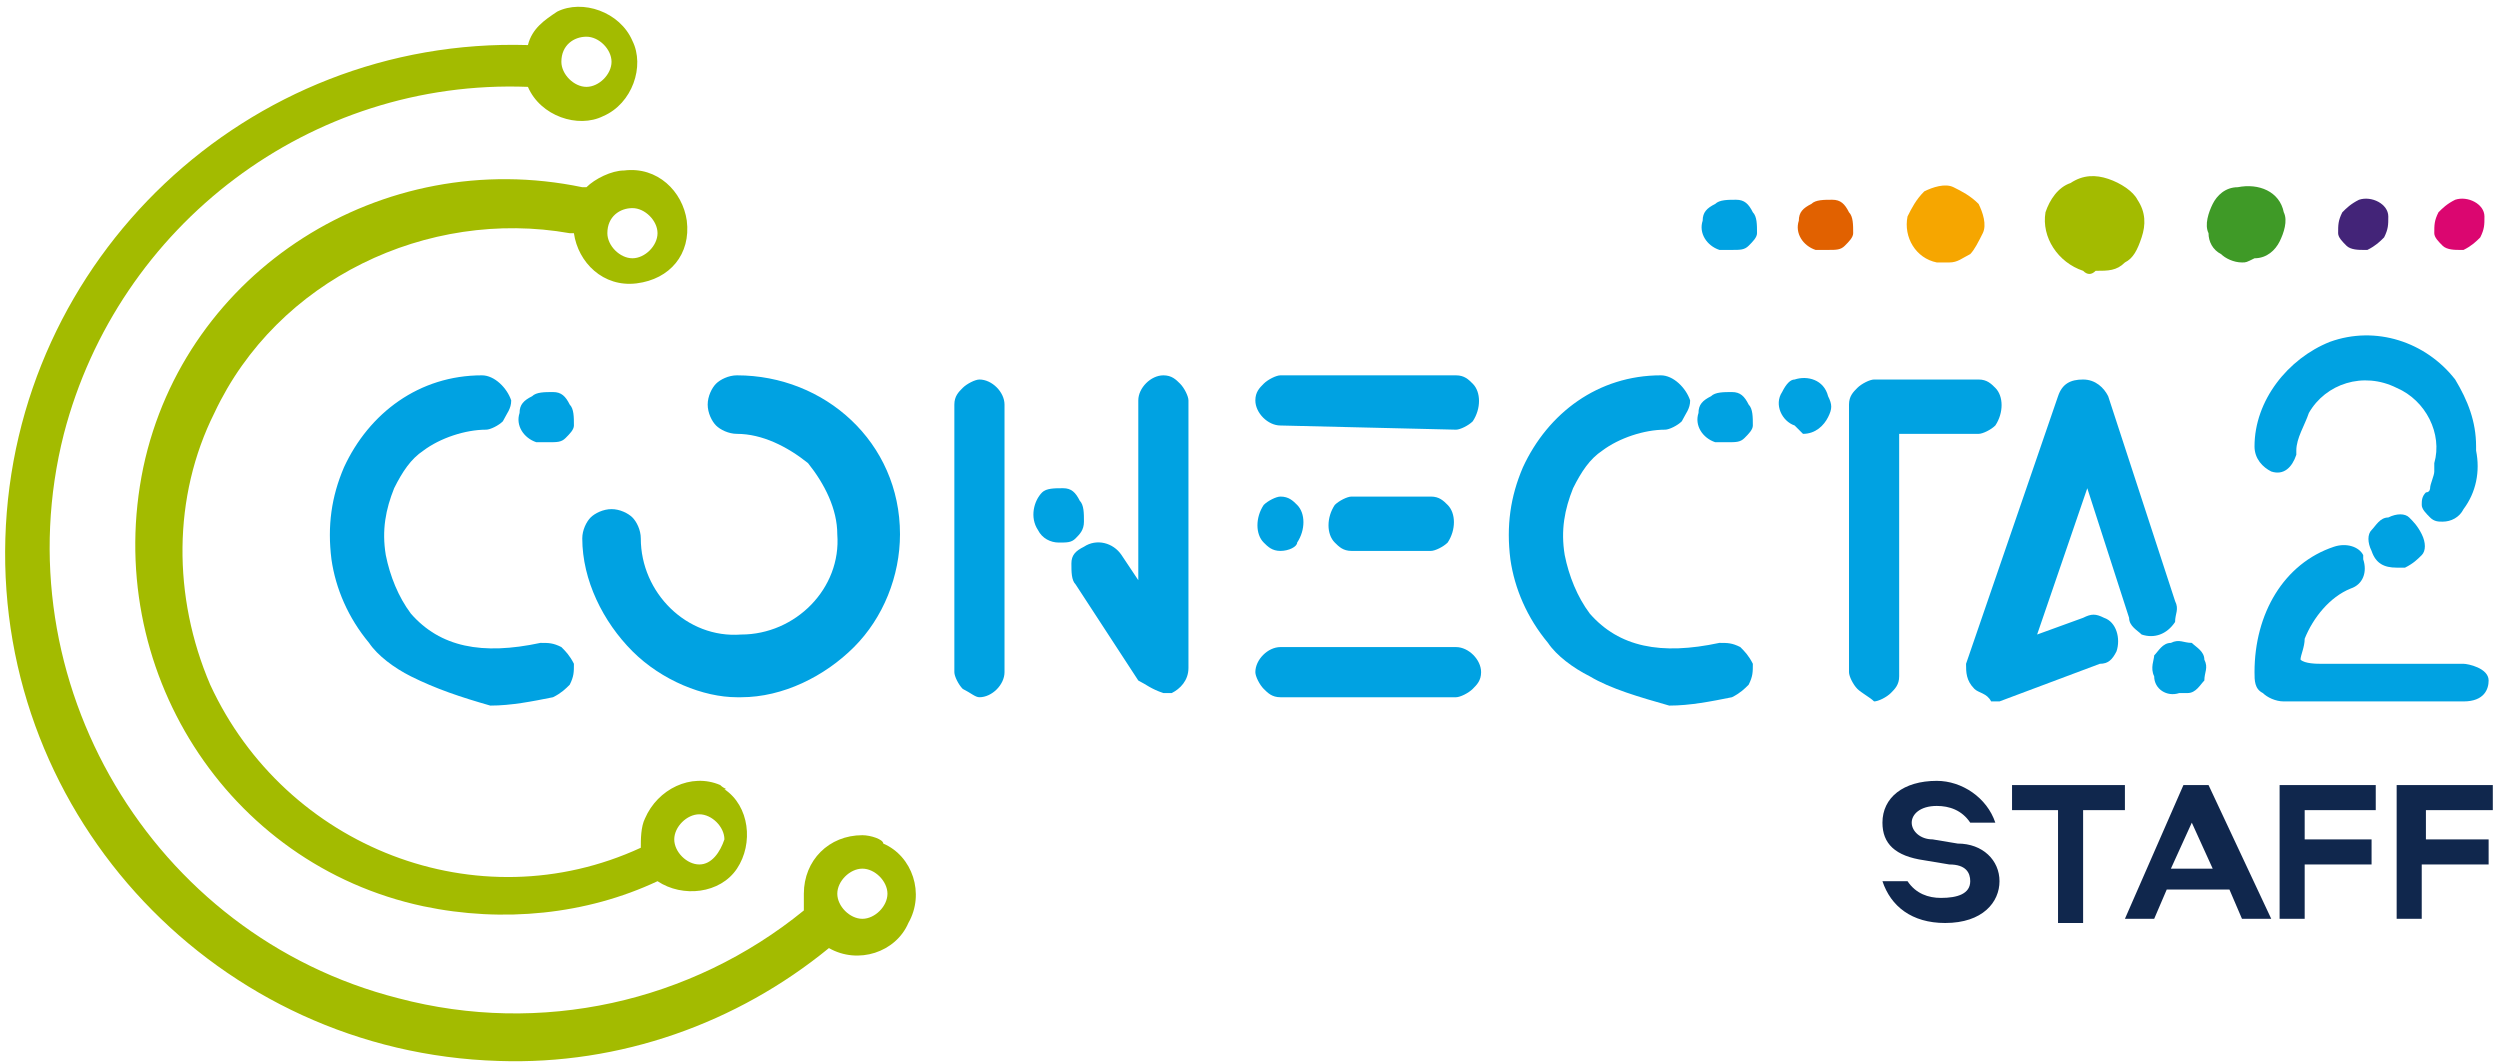
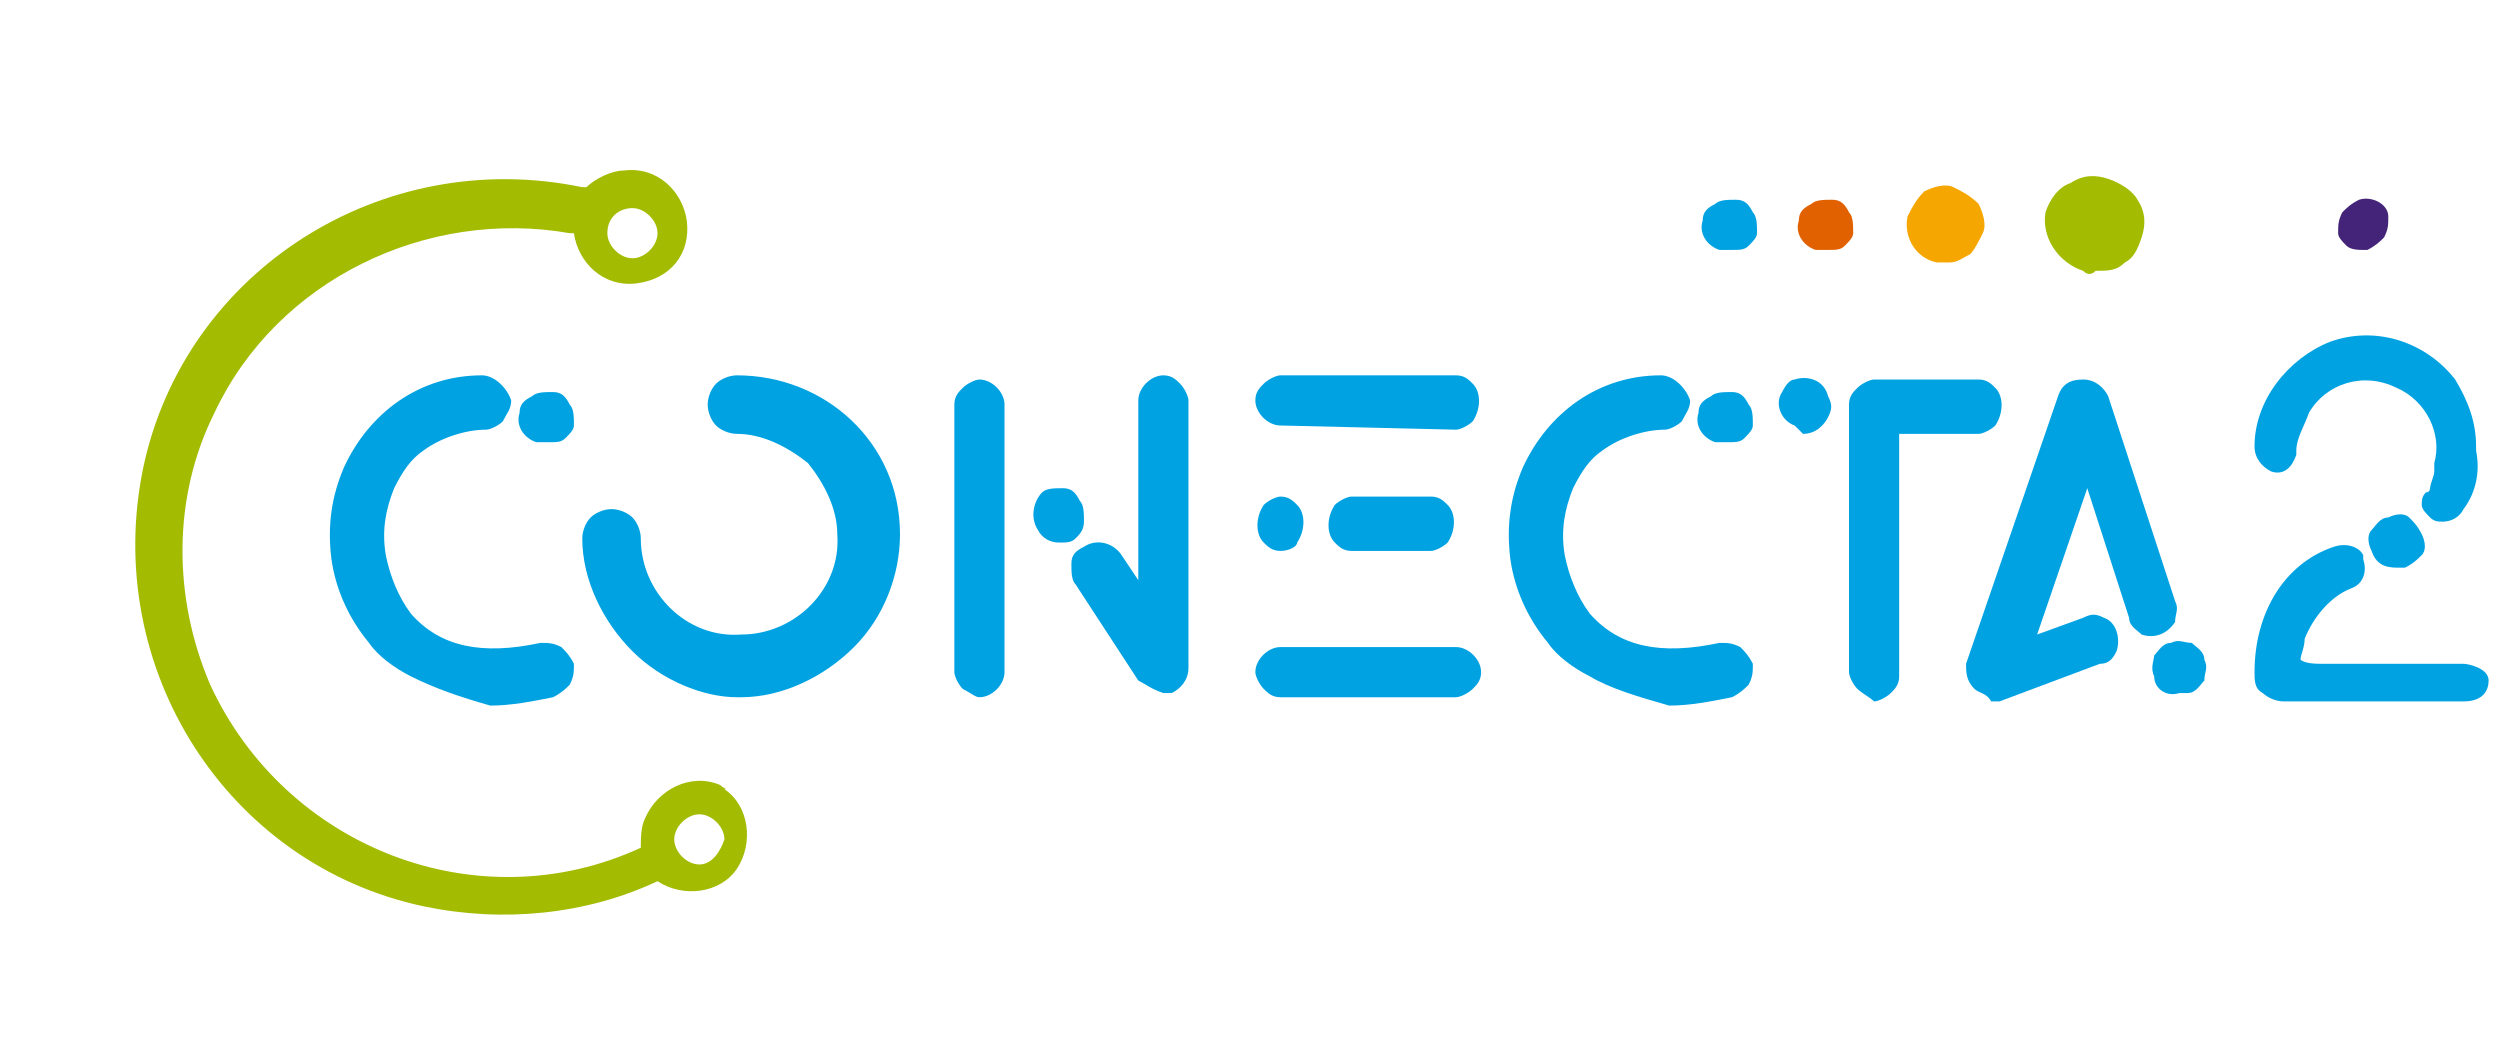
<svg xmlns="http://www.w3.org/2000/svg" version="1.1" id="Capa_1" x="0px" y="0px" viewBox="0 0 59.8 25.4" style="enable-background:new 0 0 59.8 25.4;" xml:space="preserve">
  <style type="text/css">
	.st0{fill:#00A2E2;}
	.st1{fill:#A3BB00;}
	.st2{fill:#E16100;}
	.st3{fill:#F6A600;}
	.st4{fill:#DB0670;}
	.st5{fill:#432478;}
	.st6{fill:#3F9A27;}
	.st7{fill:#10274D;}
</style>
  <g id="Grupo_4078" transform="translate(-171.972 -173.622)">
    <path id="Trazado_29_00000166635600469234330930000005132731477846012546_" class="st0" d="M181.8,189.8c-0.4-0.2-0.8-0.5-1-0.8   c-0.5-0.6-0.8-1.3-0.9-2c-0.1-0.8,0-1.5,0.3-2.2c0.6-1.3,1.8-2.2,3.3-2.2c0.3,0,0.6,0.3,0.7,0.6c0,0,0,0,0,0c0,0.2-0.1,0.3-0.2,0.5   c-0.1,0.1-0.3,0.2-0.4,0.2c-0.5,0-1.1,0.2-1.5,0.5c-0.3,0.2-0.5,0.5-0.7,0.9c-0.2,0.5-0.3,1-0.2,1.6c0.1,0.5,0.3,1,0.6,1.4   c0.7,0.8,1.7,1,3.1,0.7c0.2,0,0.3,0,0.5,0.1c0.1,0.1,0.2,0.2,0.3,0.4c0,0.2,0,0.3-0.1,0.5c-0.1,0.1-0.2,0.2-0.4,0.3   c-0.5,0.1-1,0.2-1.5,0.2C183,190.3,182.4,190.1,181.8,189.8 M184.8,184.2L184.8,184.2c-0.3-0.1-0.5-0.4-0.4-0.7   c0-0.2,0.1-0.3,0.3-0.4c0.1-0.1,0.3-0.1,0.5-0.1h0c0.2,0,0.3,0.1,0.4,0.3c0.1,0.1,0.1,0.3,0.1,0.5c0,0.1-0.1,0.2-0.2,0.3   c-0.1,0.1-0.2,0.1-0.4,0.1C185,184.2,184.9,184.2,184.8,184.2" />
    <path id="Trazado_30_00000116929204399559395750000016285120274027151253_" class="st0" d="M187.1,189.2c-0.7-0.7-1.2-1.7-1.2-2.7   c0-0.2,0.1-0.4,0.2-0.5c0.1-0.1,0.3-0.2,0.5-0.2h0c0.2,0,0.4,0.1,0.5,0.2c0.1,0.1,0.2,0.3,0.2,0.5c0,1.3,1.1,2.4,2.4,2.3   c1.3,0,2.4-1.1,2.3-2.4c0-0.6-0.3-1.2-0.7-1.7c-0.5-0.4-1.1-0.7-1.7-0.7c-0.2,0-0.4-0.1-0.5-0.2c-0.1-0.1-0.2-0.3-0.2-0.5   c0-0.2,0.1-0.4,0.2-0.5c0.1-0.1,0.3-0.2,0.5-0.2c2.1,0,3.9,1.6,3.9,3.8c0,1-0.4,2-1.1,2.7c-0.7,0.7-1.7,1.2-2.7,1.2h-0.1   C188.8,190.3,187.8,189.9,187.1,189.2" />
    <path id="Trazado_31_00000020394075100469562310000007307766051633813900_" class="st0" d="M195,190.1c-0.1-0.1-0.2-0.3-0.2-0.4   v-6.4c0-0.2,0.1-0.3,0.2-0.4c0.1-0.1,0.3-0.2,0.4-0.2c0.3,0,0.6,0.3,0.6,0.6v6.4c0,0.3-0.3,0.6-0.6,0.6   C195.3,190.3,195.2,190.2,195,190.1 M196.8,186.3L196.8,186.3c-0.2-0.3-0.1-0.7,0.1-0.9c0,0,0,0,0,0c0.1-0.1,0.3-0.1,0.5-0.1   c0.2,0,0.3,0.1,0.4,0.3c0.1,0.1,0.1,0.3,0.1,0.5c0,0.2-0.1,0.3-0.2,0.4c-0.1,0.1-0.2,0.1-0.4,0.1   C197.1,186.6,196.9,186.5,196.8,186.3 M199.2,189.9l-1.5-2.3c-0.1-0.1-0.1-0.3-0.1-0.5c0-0.2,0.1-0.3,0.3-0.4   c0.3-0.2,0.7-0.1,0.9,0.2l0.4,0.6v-4.3c0-0.3,0.3-0.6,0.6-0.6c0.2,0,0.3,0.1,0.4,0.2c0.1,0.1,0.2,0.3,0.2,0.4v6.4   c0,0.3-0.2,0.5-0.4,0.6c-0.1,0-0.1,0-0.2,0C199.5,190.1,199.4,190,199.2,189.9" />
    <path id="Trazado_32_00000139281024216082646090000003384581312287489944_" class="st0" d="M202.6,183.8c-0.3,0-0.6-0.3-0.6-0.6   c0-0.2,0.1-0.3,0.2-0.4c0.1-0.1,0.3-0.2,0.4-0.2h4.2c0.2,0,0.3,0.1,0.4,0.2c0.2,0.2,0.2,0.6,0,0.9c0,0,0,0,0,0   c-0.1,0.1-0.3,0.2-0.4,0.2L202.6,183.8z M202.6,186.8c-0.2,0-0.3-0.1-0.4-0.2c-0.2-0.2-0.2-0.6,0-0.9c0,0,0,0,0,0   c0.1-0.1,0.3-0.2,0.4-0.2c0.2,0,0.3,0.1,0.4,0.2c0.2,0.2,0.2,0.6,0,0.9c0,0,0,0,0,0C203,186.7,202.8,186.8,202.6,186.8L202.6,186.8   z M202.6,190.3c-0.2,0-0.3-0.1-0.4-0.2c-0.1-0.1-0.2-0.3-0.2-0.4c0-0.3,0.3-0.6,0.6-0.6h4.2c0.3,0,0.6,0.3,0.6,0.6   c0,0.2-0.1,0.3-0.2,0.4c-0.1,0.1-0.3,0.2-0.4,0.2H202.6z M204.3,186.8c-0.2,0-0.3-0.1-0.4-0.2c-0.2-0.2-0.2-0.6,0-0.9c0,0,0,0,0,0   c0.1-0.1,0.3-0.2,0.4-0.2h1.9c0.2,0,0.3,0.1,0.4,0.2c0.2,0.2,0.2,0.6,0,0.9c0,0,0,0,0,0c-0.1,0.1-0.3,0.2-0.4,0.2H204.3z" />
    <path id="Trazado_33_00000042700662675011900330000005589550457709691525_" class="st0" d="M210,189.8c-0.4-0.2-0.8-0.5-1-0.8   c-0.5-0.6-0.8-1.3-0.9-2c-0.1-0.8,0-1.5,0.3-2.2c0.6-1.3,1.8-2.2,3.3-2.2c0.3,0,0.6,0.3,0.7,0.6c0,0,0,0,0,0c0,0.2-0.1,0.3-0.2,0.5   c-0.1,0.1-0.3,0.2-0.4,0.2c-0.5,0-1.1,0.2-1.5,0.5c-0.3,0.2-0.5,0.5-0.7,0.9c-0.2,0.5-0.3,1-0.2,1.6c0.1,0.5,0.3,1,0.6,1.4   c0.7,0.8,1.7,1,3.1,0.7c0.2,0,0.3,0,0.5,0.1c0.1,0.1,0.2,0.2,0.3,0.4c0,0.2,0,0.3-0.1,0.5c-0.1,0.1-0.2,0.2-0.4,0.3   c-0.5,0.1-1,0.2-1.5,0.2C211.2,190.3,210.5,190.1,210,189.8 M213,184.2L213,184.2c-0.3-0.1-0.5-0.4-0.4-0.7c0-0.2,0.1-0.3,0.3-0.4   c0.1-0.1,0.3-0.1,0.5-0.1h0c0.2,0,0.3,0.1,0.4,0.3c0.1,0.1,0.1,0.3,0.1,0.5c0,0.1-0.1,0.2-0.2,0.3c-0.1,0.1-0.2,0.1-0.4,0.1   C213.1,184.2,213.1,184.2,213,184.2" />
    <path id="Trazado_34_00000055680520852806327030000003652035681390113453_" class="st0" d="M214.9,183.8c-0.3-0.1-0.5-0.5-0.3-0.8   c0.1-0.2,0.2-0.3,0.3-0.3c0.3-0.1,0.7,0,0.8,0.4c0,0,0,0,0,0c0.1,0.2,0.1,0.3,0,0.5c-0.1,0.2-0.3,0.4-0.6,0.4   C215,183.9,214.9,183.8,214.9,183.8 M216.4,190.1c-0.1-0.1-0.2-0.3-0.2-0.4l0-6.4c0-0.2,0.1-0.3,0.2-0.4c0.1-0.1,0.3-0.2,0.4-0.2   h2.5c0.2,0,0.3,0.1,0.4,0.2c0.2,0.2,0.2,0.6,0,0.9c-0.1,0.1-0.3,0.2-0.4,0.2h-1.9l0,5.8c0,0.2-0.1,0.3-0.2,0.4   c-0.1,0.1-0.3,0.2-0.4,0.2h0C216.7,190.3,216.5,190.2,216.4,190.1" />
    <path id="Trazado_35_00000156546109946583920570000014595833418156860320_" class="st0" d="M219.2,190.1c-0.2-0.2-0.2-0.4-0.2-0.6   l2.2-6.4c0.1-0.3,0.3-0.4,0.6-0.4h0c0.3,0,0.5,0.2,0.6,0.4l1.6,4.9c0.1,0.2,0,0.3,0,0.5c-0.2,0.3-0.5,0.4-0.8,0.3   c-0.1-0.1-0.3-0.2-0.3-0.4l-1-3.1l-1.2,3.5l1.1-0.4c0.2-0.1,0.3-0.1,0.5,0c0.3,0.1,0.4,0.5,0.3,0.8c0,0,0,0,0,0   c-0.1,0.2-0.2,0.3-0.4,0.3l-2.4,0.9c-0.1,0-0.1,0-0.2,0C219.5,190.2,219.3,190.2,219.2,190.1" />
    <path id="Trazado_36_00000059282869401184716470000005453324221602560703_" class="st0" d="M223.5,189.8L223.5,189.8   c-0.1-0.2,0-0.4,0-0.5c0.1-0.1,0.2-0.3,0.4-0.3c0.2-0.1,0.3,0,0.5,0c0.1,0.1,0.3,0.2,0.3,0.4l0,0c0.1,0.2,0,0.3,0,0.5   c-0.1,0.1-0.2,0.3-0.4,0.3c-0.1,0-0.1,0-0.2,0C223.8,190.3,223.5,190.1,223.5,189.8" />
    <path id="Trazado_37_00000126323070245528603660000016760572708247494845_" class="st0" d="M229.6,186c-0.1-0.1-0.3-0.1-0.5,0   c-0.2,0-0.3,0.2-0.4,0.3c-0.1,0.1-0.1,0.3,0,0.5l0,0c0.1,0.3,0.3,0.4,0.6,0.4c0.1,0,0.1,0,0.2,0c0.2-0.1,0.3-0.2,0.4-0.3   c0.1-0.1,0.1-0.3,0-0.5l0,0C229.8,186.2,229.7,186.1,229.6,186" />
    <path id="Trazado_38_00000037693396119631675260000010793784376399273398_" class="st0" d="M226.3,184.9c0.3,0.1,0.5-0.1,0.6-0.4   c0,0,0-0.1,0-0.1c0-0.3,0.2-0.6,0.3-0.9c0.4-0.7,1.3-1,2.1-0.6c0.7,0.3,1.1,1.1,0.9,1.8c0,0.1,0,0.1,0,0.2c0,0.1-0.1,0.3-0.1,0.4   c0,0,0,0.1-0.1,0.1c-0.1,0.1-0.1,0.2-0.1,0.3c0,0.1,0.1,0.2,0.2,0.3c0.1,0.1,0.2,0.1,0.3,0.1c0.2,0,0.4-0.1,0.5-0.3   c0.3-0.4,0.4-0.9,0.3-1.4v-0.1c0-0.6-0.2-1.1-0.5-1.6c-0.7-0.9-1.9-1.3-3-0.9c-1,0.4-1.8,1.4-1.8,2.5   C225.9,184.6,226.1,184.8,226.3,184.9" />
    <path id="Trazado_39_00000161589420513555743950000010207101356919145919_" class="st0" d="M230.9,189.5c-0.1,0-0.2,0-0.2,0h-1.2   c-0.7,0-1.4,0-2,0c-0.1,0-0.4,0-0.5-0.1c0-0.1,0.1-0.3,0.1-0.5c0.2-0.5,0.6-1,1.1-1.2c0.3-0.1,0.4-0.4,0.3-0.7c0,0,0-0.1,0-0.1   c-0.1-0.2-0.4-0.3-0.7-0.2c0,0,0,0,0,0c-1.2,0.4-1.9,1.6-1.9,3c0,0.2,0,0.4,0.2,0.5c0.1,0.1,0.3,0.2,0.5,0.2h0c0.5,0,1,0,1.5,0   c0.2,0,0.4,0,0.6,0l0,0h0.6c0.5,0,1.1,0,1.6,0c0.5,0,0.6-0.3,0.6-0.5C231.5,189.6,231,189.5,230.9,189.5" />
-     <path id="Trazado_40_00000029030494212964280100000008247923235440410556_" class="st1" d="M192.6,193.6c-0.8,0-1.4,0.6-1.4,1.4   c0,0.1,0,0.2,0,0.4c0,0,0,0,0,0l0,0c-2.7,2.2-6.3,3-9.7,2.1c-5.9-1.5-9.5-7.6-8-13.5c1.3-5,5.9-8.5,11.1-8.3l0,0   c0.3,0.7,1.2,1,1.8,0.7c0.7-0.3,1-1.2,0.7-1.8c-0.3-0.7-1.2-1-1.8-0.7c-0.3,0.2-0.6,0.4-0.7,0.8h0c-6.7-0.2-12.3,5.1-12.5,11.8   s5.1,12.3,11.8,12.5c2.9,0.1,5.7-0.9,7.9-2.7l0,0l0,0c0.7,0.4,1.6,0.1,1.9-0.6c0.4-0.7,0.1-1.6-0.6-1.9   C193.1,193.7,192.8,193.6,192.6,193.6 M186,174.5c0.3,0,0.6,0.3,0.6,0.6c0,0.3-0.3,0.6-0.6,0.6c-0.3,0-0.6-0.3-0.6-0.6c0,0,0,0,0,0   C185.4,174.7,185.7,174.5,186,174.5C186,174.5,186,174.5,186,174.5 M192.6,195.6c-0.3,0-0.6-0.3-0.6-0.6c0-0.3,0.3-0.6,0.6-0.6   c0.3,0,0.6,0.3,0.6,0.6C193.2,195.3,192.9,195.6,192.6,195.6" />
    <path id="Trazado_41_00000053546947359411132480000008907685821928744838_" class="st1" d="M189.2,192.4c-0.7-0.3-1.5,0.1-1.8,0.8   c-0.1,0.2-0.1,0.5-0.1,0.7l0,0c-3.9,1.8-8.5,0-10.3-3.9c-0.9-2.1-0.9-4.5,0.1-6.5c1.5-3.2,5.1-4.9,8.5-4.3c0,0,0.1,0,0.1,0   c0,0,0,0,0,0c0.1,0.7,0.7,1.3,1.5,1.2s1.3-0.7,1.2-1.5c-0.1-0.7-0.7-1.3-1.5-1.2c-0.3,0-0.7,0.2-0.9,0.4l-0.1,0   c-4.8-1-9.5,2-10.5,6.7c-1,4.8,2,9.5,6.7,10.5c1.9,0.4,3.9,0.2,5.6-0.6l0,0c0.6,0.4,1.5,0.3,1.9-0.3c0.4-0.6,0.3-1.5-0.3-1.9   C189.4,192.5,189.3,192.5,189.2,192.4 M187.1,178.6c0.3,0,0.6,0.3,0.6,0.6c0,0.3-0.3,0.6-0.6,0.6s-0.6-0.3-0.6-0.6   C186.5,178.8,186.8,178.6,187.1,178.6L187.1,178.6 M188.7,194.3c-0.3,0-0.6-0.3-0.6-0.6c0-0.3,0.3-0.6,0.6-0.6   c0.3,0,0.6,0.3,0.6,0.6l0,0C189.2,194,189,194.3,188.7,194.3C188.7,194.3,188.7,194.3,188.7,194.3" />
    <path id="Trazado_42_00000147200497696643054980000003007927871020781492_" class="st0" d="M213.1,179.6L213.1,179.6   c-0.3-0.1-0.5-0.4-0.4-0.7c0-0.2,0.1-0.3,0.3-0.4c0.1-0.1,0.3-0.1,0.5-0.1h0c0.2,0,0.3,0.1,0.4,0.3c0.1,0.1,0.1,0.3,0.1,0.5   c0,0.1-0.1,0.2-0.2,0.3c-0.1,0.1-0.2,0.1-0.4,0.1C213.2,179.6,213.2,179.6,213.1,179.6" />
    <path id="Trazado_43_00000053503426274386310580000006035946878256862871_" class="st2" d="M215.4,179.6L215.4,179.6   c-0.3-0.1-0.5-0.4-0.4-0.7c0-0.2,0.1-0.3,0.3-0.4c0.1-0.1,0.3-0.1,0.5-0.1h0c0.2,0,0.3,0.1,0.4,0.3c0.1,0.1,0.1,0.3,0.1,0.5   c0,0.1-0.1,0.2-0.2,0.3c-0.1,0.1-0.2,0.1-0.4,0.1C215.5,179.6,215.5,179.6,215.4,179.6" />
    <path id="Trazado_44_00000170259050481916923670000006252153821649472390_" class="st3" d="M218.3,179.9L218.3,179.9   c-0.5-0.1-0.8-0.6-0.7-1.1c0.1-0.2,0.2-0.4,0.4-0.6c0.2-0.1,0.5-0.2,0.7-0.1h0c0.2,0.1,0.4,0.2,0.6,0.4c0.1,0.2,0.2,0.5,0.1,0.7   c-0.1,0.2-0.2,0.4-0.3,0.5c-0.2,0.1-0.3,0.2-0.5,0.2C218.5,179.9,218.4,179.9,218.3,179.9" />
    <path id="Trazado_45_00000131333315238079093430000016398249375109705138_" class="st1" d="M221.8,180.1L221.8,180.1   c-0.6-0.2-1-0.8-0.9-1.4c0.1-0.3,0.3-0.6,0.6-0.7c0.3-0.2,0.6-0.2,0.9-0.1h0c0.3,0.1,0.6,0.3,0.7,0.5c0.2,0.3,0.2,0.6,0.1,0.9   c-0.1,0.3-0.2,0.5-0.4,0.6c-0.2,0.2-0.4,0.2-0.7,0.2C222,180.2,221.9,180.2,221.8,180.1" />
-     <path id="Trazado_46_00000080185517339273816980000003779442785062028475_" class="st4" d="M230.8,179.6c-0.1,0-0.3,0-0.4-0.1   c-0.1-0.1-0.2-0.2-0.2-0.3c0-0.2,0-0.3,0.1-0.5c0.1-0.1,0.2-0.2,0.4-0.3h0c0.3-0.1,0.7,0.1,0.7,0.4c0,0.2,0,0.3-0.1,0.5   c-0.1,0.1-0.2,0.2-0.4,0.3h0C231,179.6,230.9,179.6,230.8,179.6" />
    <path id="Trazado_47_00000094602009058037157100000009500916304943280314_" class="st5" d="M228.5,179.6c-0.1,0-0.3,0-0.4-0.1   c-0.1-0.1-0.2-0.2-0.2-0.3c0-0.2,0-0.3,0.1-0.5c0.1-0.1,0.2-0.2,0.4-0.3h0c0.3-0.1,0.7,0.1,0.7,0.4c0,0.2,0,0.3-0.1,0.5   c-0.1,0.1-0.2,0.2-0.4,0.3h0C228.6,179.6,228.6,179.6,228.5,179.6" />
-     <path id="Trazado_48_00000018231302854926022660000009055679096514297497_" class="st6" d="M225.6,179.9c-0.2,0-0.4-0.1-0.5-0.2   c-0.2-0.1-0.3-0.3-0.3-0.5c-0.1-0.2,0-0.5,0.1-0.7c0.1-0.2,0.3-0.4,0.6-0.4h0c0.5-0.1,1,0.1,1.1,0.6c0.1,0.2,0,0.5-0.1,0.7   c-0.1,0.2-0.3,0.4-0.6,0.4h0C225.7,179.9,225.7,179.9,225.6,179.9" />
-     <path id="Trazado_2380" class="st7" d="M218.5,195.7c0.9,0,1.3-0.5,1.3-1c0-0.5-0.4-0.9-1-0.9l-0.6-0.1c-0.3,0-0.5-0.2-0.5-0.4   c0-0.2,0.2-0.4,0.6-0.4c0.3,0,0.6,0.1,0.8,0.4h0.6c-0.2-0.6-0.8-1-1.4-1c-0.8,0-1.3,0.4-1.3,1c0,0.5,0.3,0.8,1,0.9l0.6,0.1   c0.4,0,0.5,0.2,0.5,0.4c0,0.3-0.3,0.4-0.7,0.4c-0.3,0-0.6-0.1-0.8-0.4h-0.6C217.2,195.3,217.7,195.7,218.5,195.7z M220.1,192.4v0.6   h1.1v2.7h0.6V193h1v-0.6H220.1z M224.8,192.4h-0.6l-1.4,3.2h0.7l0.3-0.7h1.5l0.3,0.7h0.7L224.8,192.4z M224.4,193.3l0.5,1.1h-1   L224.4,193.3z M228.8,193v-0.6h-2.3v3.2h0.6v-1.3h1.6v-0.6h-1.6V193L228.8,193z M231.6,193v-0.6h-2.3v3.2h0.6v-1.3h1.6v-0.6H230   V193L231.6,193z" />
  </g>
</svg>